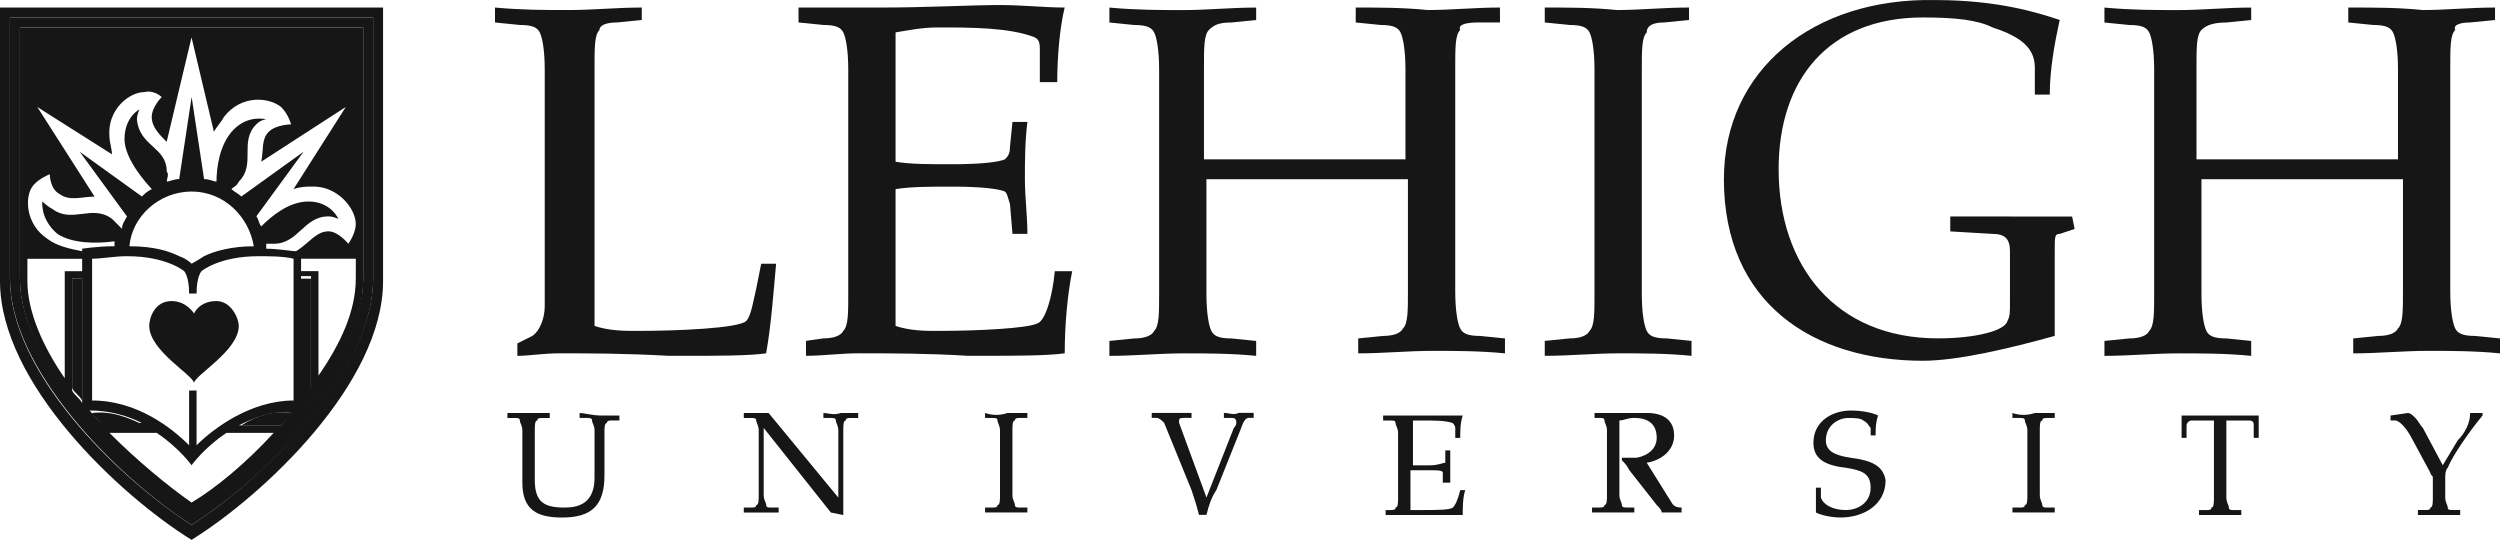
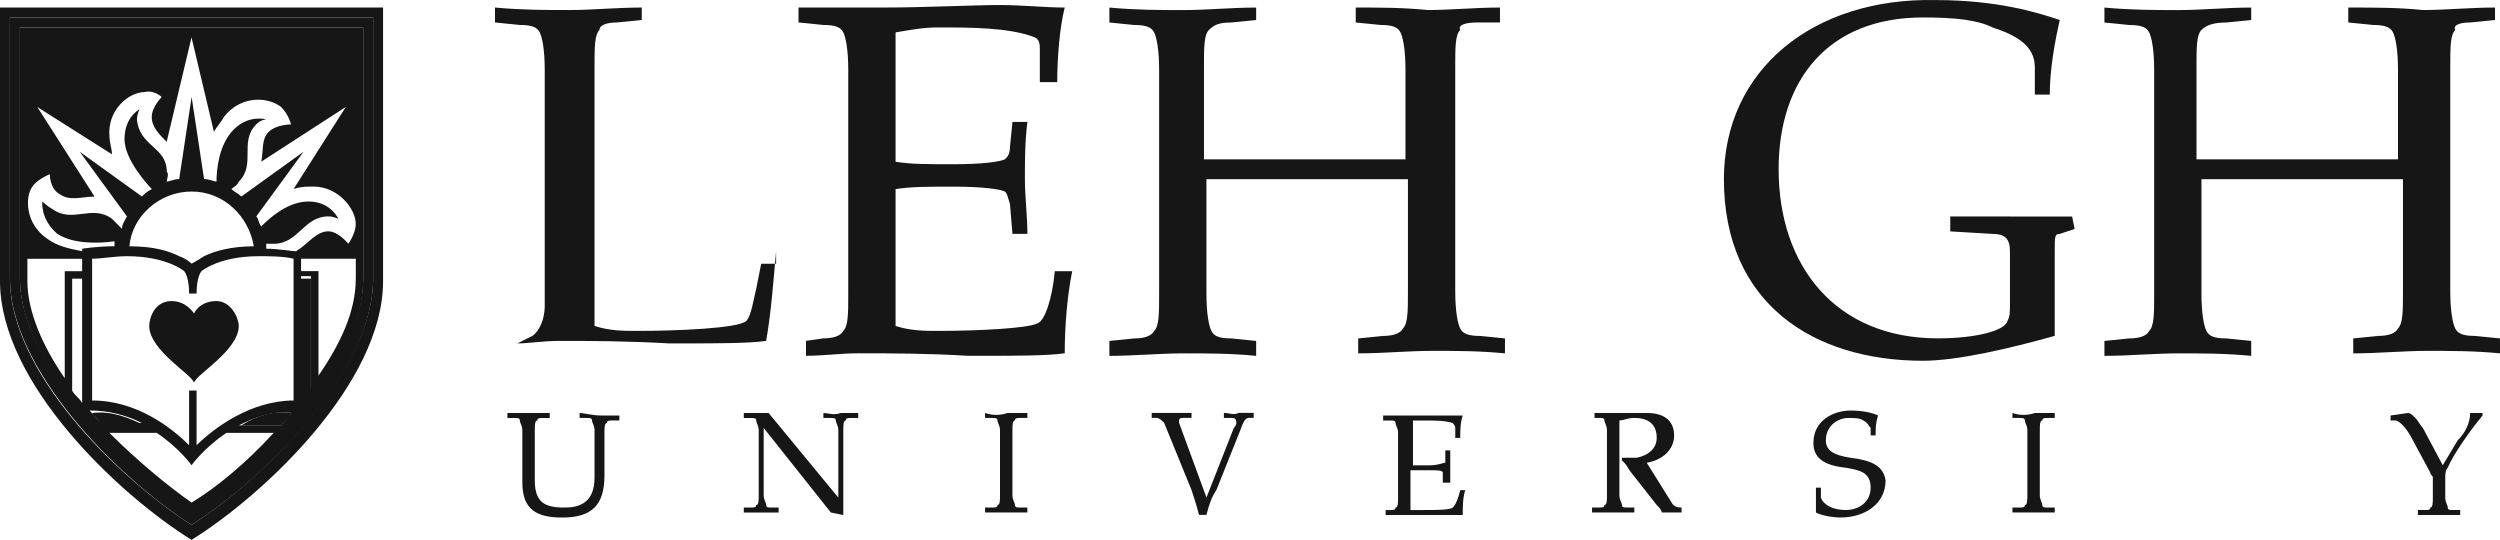
<svg xmlns="http://www.w3.org/2000/svg" id="Layer_2" viewBox="0 0 750 161.96">
  <defs>
    <style>.cls-1{fill:#171616;}</style>
  </defs>
  <g id="Layer_1-2">
    <path class="cls-1" d="m108.96,83.6c0,24.63-29.1,55.22-51.49,69.4-21.64-14.18-51.49-44.78-51.49-69.4V8.23h102.98v75.37ZM2.99,5.24v78.36c0,26.87,31.34,58.96,54.48,73.88,23.13-14.93,54.48-46.27,54.48-73.88V5.24H2.99Z" />
-     <path class="cls-1" d="m24.63,83.6h-2.99v32.84c.75,1.49,2.24,2.24,2.99,3.73v-36.57Z" />
    <path class="cls-1" d="m72.39,127.63h11.94c1.49-1.49,2.24-2.24,2.99-3.73-5.22-.75-10.45.75-14.93,3.73" />
    <path class="cls-1" d="m93.28,83.6h-2.99v37.31c.75-1.49,2.24-2.24,2.99-3.73v-33.58Z" />
    <path class="cls-1" d="m43.28,127.63c-4.48-2.24-9.7-4.48-15.67-3.73.75,1.49,2.24,2.24,2.99,3.73h12.69Z" />
    <path class="cls-1" d="m64.93,90.32c-5.22,0-6.72,3.73-6.72,3.73,0,0-2.24-3.73-6.72-3.73-5.22,0-6.72,5.22-6.72,7.46,0,7.46,13.43,14.92,13.43,17.16,0-2.24,13.43-9.7,13.43-17.16,0-2.24-2.24-7.46-6.72-7.46" />
    <path class="cls-1" d="m111.94,83.6c0,26.87-31.34,58.96-54.48,73.88C34.33,142.56,2.98,111.21,2.98,83.6V5.24h108.96v78.36ZM0,2.26v82.09c0,30.6,35.82,64.18,57.46,77.61,21.64-13.43,57.46-47.01,57.46-77.61V2.26H0Z" />
    <path class="cls-1" d="m47.02,129.87c6.72,4.48,10.45,9.7,10.45,9.7,0,0,3.73-5.22,10.45-9.7h14.18c-8.21,8.96-17.17,16.42-24.63,20.9-7.46-5.23-16.42-12.69-24.63-20.9h14.18Zm-20.15-6.72c5.97,0,11.19,1.49,15.67,3.73h-11.94c-1.49-.75-2.24-2.24-3.73-3.73m-5.22-39.55h2.99v37.31c-.75-1.49-2.24-2.24-2.99-3.73v-33.58Zm-2.24,29.85c-6.72-9.7-11.19-20.15-11.19-29.1v-6.72h16.42v3.73h-5.22v32.09Zm-9.7-57.46c1.49-2.24,5.22-3.73,5.22-3.73,0,0,0,4.48,2.99,5.97,2.98,2.24,6.72.75,10.45.75l-17.17-26.87,22.39,14.18c0-1.49-.75-3.73-.75-5.23-.75-8.21,5.97-13.43,10.45-13.43,2.99-.75,5.22,1.49,5.22,1.49,0,0-2.99,2.98-2.99,5.97s2.24,5.22,4.48,7.46l7.46-31.34,6.72,28.36c.75-1.49,2.24-2.99,2.99-4.48,5.22-6.72,13.43-5.97,17.17-2.99,2.24,2.24,2.99,5.22,2.99,5.22,0,0-4.48,0-6.72,2.24-2.24,2.24-1.49,5.22-2.24,8.95l25.37-16.42-15.67,24.63c2.24-.75,3.73-.75,5.97-.75,7.46,0,12.69,6.72,12.69,11.19,0,2.98-2.24,5.97-2.24,5.97,0,0-2.99-3.73-5.97-3.73-3.73,0-5.97,3.73-9.7,5.97-1.49,0-5.22-.75-8.95-.75v-1.49h2.24c7.46,0,8.96-8.21,16.42-8.21,1.49,0,2.99.75,2.99.75,0,0-2.24-5.22-8.96-5.22-5.97,0-11.19,4.48-14.18,7.46-.75-.75-.75-2.24-1.49-2.99l14.18-19.4-18.66,13.43c-.75-.75-2.24-1.49-2.99-2.24.75-.75,1.49-.75,2.24-2.24,5.22-5.23,0-11.94,5.22-17.17,1.49-1.49,2.99-1.49,2.99-1.49,0,0-5.22-1.49-9.7,2.99-4.48,4.48-5.22,11.94-5.22,15.67-.75,0-2.24-.75-3.73-.75l-3.73-24.63-3.73,24.63c-1.49,0-2.99.75-3.73.75,0-.75.75-2.24,0-2.99,0-7.46-8.21-7.46-8.95-15.67,0-1.49.75-2.99.75-2.99,0,0-4.48,2.24-4.48,8.96,0,5.97,6.72,13.43,8.21,14.93-1.49.75-2.24,1.49-2.99,2.24l-18.66-13.43,14.18,19.4c-.75,1.49-1.49,2.24-1.49,3.73-1.49-1.49-2.24-2.24-2.99-2.99-5.97-4.48-11.94,1.49-17.91-2.98-1.49-.75-2.99-2.24-2.99-2.24,0,0-.75,5.22,4.48,9.7,4.48,2.99,11.94,2.99,17.16,2.24v1.49c-5.22,0-9.7.75-9.7.75v.75c-3.73-.75-7.46-1.49-10.45-3.73-6.72-4.48-6.72-12.69-4.48-15.67m97.01,27.61c0,9.7-4.48,19.4-11.19,29.1v-31.34h-5.22v-3.73h16.42v5.97Zm-13.43,32.84c-.75,1.49-2.24,2.24-2.99,3.73v-37.31h2.99v33.58Zm-54.48-42.54c.75-8.96,8.96-16.42,18.66-16.42s17.16,7.46,18.66,16.42c-6.72,0-11.94,1.49-14.93,2.98-2.24,1.49-3.73,2.24-3.73,2.24,0,0-1.49-1.49-3.73-2.24-2.99-1.49-7.46-2.98-14.93-2.98m17.91,43.28v16.42c-5.22-5.22-15.67-13.43-29.1-13.43v-42.54c2.99,0,6.72-.75,10.45-.75,11.94,0,17.16,4.48,17.16,4.48,0,0,1.49,1.49,1.49,6.72h2.24c0-5.22,1.49-6.72,1.49-6.72,0,0,5.22-4.48,17.16-4.48,2.99,0,7.46,0,10.45.75v42.54c-12.69,0-23.88,8.21-29.1,13.43v-16.42h-2.24Zm27.61,10.45h-12.69c4.48-2.24,9.7-4.48,15.67-3.73-.75.75-1.49,2.24-2.99,3.73m-26.87,26.12c21.64-14.18,51.49-44.78,51.49-69.4V8.23H5.97v75.37c0,25.37,29.85,55.22,51.49,70.15" />
    <path class="cls-1" d="m173.88,123.9v1.49h2.24c.75,0,1.49,0,1.49.75s.75,1.49.75,2.99v14.18c0,7.46-4.48,8.96-8.96,8.96-5.97,0-8.96-1.49-8.96-8.21v-14.92c0-1.49,0-2.99.75-2.99,0-.75.75-.75,1.49-.75h2.24v-1.49h-12.69v1.49h2.24c.75,0,1.49,0,1.49.75s.75,1.49.75,2.99v15.67c0,8.21,4.48,10.45,11.94,10.45,8.96,0,12.69-3.73,12.69-12.69v-12.69c0-1.49,0-2.98.75-2.98,0-.75.75-.75,1.49-.75h2.24v-1.49h-5.22c-2.99,0-5.22-.75-6.72-.75" />
    <path class="cls-1" d="m247.02,123.9v1.49h2.24c.75,0,1.49,0,1.49.75s.75,1.49.75,2.99v20.15l-20.9-25.37h-7.46v1.49h2.24c.75,0,1.49,0,1.49.75s.75,1.49.75,2.99v19.4c0,1.49,0,2.98-.75,2.98,0,.75-.75.75-1.49.75h-2.24v1.49h10.45v-1.49h-2.24c-.75,0-1.49,0-1.49-.75s-.75-1.49-.75-2.98v-20.15l20.15,25.37,3.73.75v-25.37c0-1.49,0-2.99.74-2.99,0-.75.75-.75,1.49-.75h2.24v-1.49h-5.22c-2.24.75-3.73,0-5.22,0" />
    <path class="cls-1" d="m295.52,123.9v1.49h2.24c.75,0,1.49,0,1.49.75s.75,1.49.75,2.99v19.4c0,1.49,0,2.98-.75,2.98,0,.75-.75.75-1.49.75h-2.24v1.49h12.69v-1.49h-2.24c-.75,0-1.49,0-1.49-.75s-.75-1.49-.75-2.98v-19.4c0-1.49,0-2.99.75-2.99,0-.75.75-.75,1.49-.75h2.24v-1.49h-5.97c-2.24.75-4.48.75-6.71,0" />
    <path class="cls-1" d="m367.17,123.9v1.49h2.24c.75,0,1.49,0,1.49,1.49q0,.75-.75,1.49l-8.21,20.89-8.21-22.39v-.75c0-.75.74-.75,1.49-.75h2.24v-1.49h-11.94v1.49h1.49c.75,0,1.49.75,2.24,1.49l8.21,20.15c.75,2.24,1.49,4.48,2.24,7.46h2.24c.75-2.99,1.49-5.22,2.98-7.46l7.46-18.66c.74-2.24,1.49-2.99,2.24-2.99h1.49v-1.49h-4.48c-1.49.75-2.99,0-4.48,0" />
    <path class="cls-1" d="m435.82,152.26c-.74.75-5.22.75-8.95.75h-3.73v-11.94h5.22c2.98,0,4.48,0,4.48.75v2.99h2.24v-9.7h-1.49v3.73c-.75,0-2.24.75-4.48.75h-5.22v-13.43h3.73c2.98,0,5.97,0,8.21.75,0,0,.75.75.75,1.49v2.98h1.49c0-2.24,0-4.48.75-6.72h-23.88v1.49h2.24c.75,0,1.49,0,1.49.75s.75,1.49.75,2.98v19.4c0,1.49,0,2.98-.75,2.98,0,.75-.75.75-1.49.75h-1.49v1.49h23.13c0-2.24,0-5.22.75-7.46h-1.49c-.75,2.99-1.49,4.48-2.24,5.22" />
    <path class="cls-1" d="m494.03,138.82c4.48-.75,8.21-3.73,8.21-8.21,0-2.98-1.49-6.72-8.21-6.72h-15.67v1.49h1.49c.75,0,1.49,0,1.49.75s.75,1.49.75,2.99v19.4c0,1.49,0,2.98-.75,2.98,0,.75-.75.75-1.49.75h-2.24v1.49h12.69v-1.49h-2.24c-.75,0-1.49,0-1.49-.75s-.75-1.49-.75-2.98v-22.39c1.49,0,2.24-.75,4.48-.75,3.73,0,6.71,1.49,6.71,5.97,0,2.98-2.24,5.22-5.97,5.97h-4.48v.75c.74.75,1.49,1.49,2.24,2.98l8.21,10.45c.75.75,1.49,1.49,1.49,2.24h5.97v-1.49c-.75,0-2.24,0-2.99-1.49l-7.46-11.94Z" />
    <path class="cls-1" d="m555.22,137.33c-5.22-.75-7.46-2.24-7.46-5.22,0-4.48,3.73-6.72,6.72-6.72,1.49,0,3.73,0,4.48.75,1.49.75,1.49,1.49,2.24,2.24v2.24h1.49c0-2.24,0-3.73.74-5.97-1.49-.75-4.48-1.49-8.21-1.49-5.22,0-11.19,2.99-11.19,9.7,0,4.48,2.99,6.72,9.7,7.46,4.48.75,7.46,1.49,7.46,5.97s-3.73,6.72-7.46,6.72-6.71-1.49-7.46-3.73v-2.98h-1.49v7.46c1.49.75,4.48,1.49,7.47,1.49,6.71,0,13.43-3.73,13.43-11.19-.75-4.48-4.48-5.97-10.45-6.72" />
    <path class="cls-1" d="m603.73,123.9v1.49h2.24c.74,0,1.49,0,1.49.75s.75,1.49.75,2.99v19.4c0,1.49,0,2.98-.75,2.98,0,.75-.75.75-1.49.75h-2.24v1.49h12.69v-1.49h-2.24c-.75,0-1.49,0-1.49-.75s-.75-1.49-.75-2.98v-19.4c0-1.49,0-2.99.75-2.99,0-.75.75-.75,1.49-.75h2.24v-1.49h-5.97c-2.24.75-4.48.75-6.72,0" />
-     <path class="cls-1" d="m670.15,124.65h-15.67v6.72h1.49v-3.73c0-.75.75-1.49,1.49-1.49h6.72v23.14c0,1.49,0,2.98-.75,2.98,0,.75-.74.75-1.49.75h-2.24v1.49h12.69v-1.49h-2.24c-.75,0-1.49,0-1.49-.75s-.75-1.49-.75-2.98v-23.14h6.72c1.49,0,1.49.75,1.49,1.49v3.73h1.49v-6.72h-7.46Z" />
    <path class="cls-1" d="m737.31,132.11l-4.48,7.46-5.97-11.19c-.75-.75-1.49-2.24-2.24-2.99s-1.49-1.49-2.24-1.49l-5.22.75v1.49h1.49c.75,0,2.98,1.49,5.22,5.97l5.23,9.7c0,.75.75.75.75,1.49v5.97c0,1.49,0,2.99-.75,2.99,0,.75-.75.75-1.49.75h-2.24v1.49h12.68v-1.49h-2.24c-.74,0-1.49,0-1.49-.75s-.75-1.49-.75-2.99v-5.97c0-.75,0-2.24.75-2.98,1.49-3.73,6.71-11.19,10.45-15.67v-.75h-3.73c0,2.98-1.49,5.97-3.73,8.21" />
-     <path class="cls-1" d="m232.84,79.12h-4.48l-1.49,7.46c-.75,2.99-1.49,8.21-2.99,9.7-2.24,2.24-20.9,2.99-32.83,2.99-3.73,0-8.21,0-12.69-1.49V20.17c0-5.97,0-9.7,1.49-11.19,0-1.49,2.24-2.24,5.22-2.24l7.46-.75v-3.73c-7.46,0-14.92.75-21.64.75-7.46,0-14.18,0-22.39-.75v4.48l7.46.75c3.73,0,5.22.75,5.97,2.24.75,1.49,1.49,5.22,1.49,11.19v70.9c0,3.73-1.49,7.46-3.73,8.96l-4.48,2.24v3.73c3.73,0,7.46-.75,12.69-.75,8.96,0,19.4,0,32.83.75h4.48c9.7,0,19.4,0,24.63-.75,1.49-8.21,2.24-18.66,2.99-26.87" />
+     <path class="cls-1" d="m232.84,79.12h-4.48l-1.49,7.46c-.75,2.99-1.49,8.21-2.99,9.7-2.24,2.24-20.9,2.99-32.83,2.99-3.73,0-8.21,0-12.69-1.49V20.17c0-5.97,0-9.7,1.49-11.19,0-1.49,2.24-2.24,5.22-2.24l7.46-.75v-3.73c-7.46,0-14.92.75-21.64.75-7.46,0-14.18,0-22.39-.75v4.48l7.46.75c3.73,0,5.22.75,5.97,2.24.75,1.49,1.49,5.22,1.49,11.19v70.9c0,3.73-1.49,7.46-3.73,8.96l-4.48,2.24c3.73,0,7.46-.75,12.69-.75,8.96,0,19.4,0,32.83.75h4.48c9.7,0,19.4,0,24.63-.75,1.49-8.21,2.24-18.66,2.99-26.87" />
    <path class="cls-1" d="m311.2,97.03c-2.99,1.49-17.91,2.24-29.85,2.24-3.73,0-8.21,0-12.68-1.49v-41.04c4.48-.75,10.45-.75,17.16-.75,8.96,0,14.18.75,15.67,1.49.75.75.75,1.49,1.49,3.73l.75,8.96h4.48c0-5.22-.75-11.19-.75-16.42s0-11.2.75-17.16h-4.48l-.75,7.46c0,2.24-.74,2.98-1.49,3.73-1.49.75-6.72,1.49-15.67,1.49-7.46,0-12.69,0-17.16-.75V9.72c4.48-.75,8.21-1.49,12.68-1.49,9.7,0,21.64,0,29.11,2.99,1.49.75,1.49,2.24,1.49,3.73v9.7h5.22c0-7.46.75-16.42,2.24-22.39-5.97,0-12.69-.75-19.4-.75-8.21,0-22.39.75-35.08.75h-25.37v4.48l7.46.75c3.73,0,5.22.75,5.97,2.24.75,1.49,1.49,5.22,1.49,11.19v67.16c0,5.97,0,9.7-1.49,11.19-.75,1.49-2.99,2.24-5.97,2.24l-5.22.75v4.48c5.22,0,10.45-.75,15.67-.75,8.96,0,20.9,0,32.84.75h4.48c9.7,0,19.4,0,24.63-.75,0-8.21.75-17.17,2.24-24.63h-5.22c-.75,8.21-2.99,14.93-5.22,15.67" />
    <path class="cls-1" d="m406.72,2.26v4.48l7.46.75c3.73,0,5.22.75,5.97,2.24.74,1.49,1.49,5.23,1.49,11.19v26.87h-60.45v-27.61c0-5.97,0-9.7,1.49-11.19,1.49-1.49,2.98-2.24,6.71-2.24l7.46-.75v-3.73c-7.46,0-14.92.75-21.64.75-7.46,0-14.18,0-22.39-.75v4.48l7.46.75c3.73,0,5.22.75,5.97,2.24.75,1.49,1.49,5.23,1.49,11.19v67.16c0,5.97,0,9.7-1.49,11.2-.75,1.49-2.98,2.24-5.97,2.24l-7.46.75v4.48c7.46,0,14.92-.75,22.39-.75,6.72,0,14.18,0,21.64.75v-4.48l-7.46-.75c-3.73,0-5.22-.75-5.97-2.24-.75-1.49-1.49-5.22-1.49-11.2v-34.33h60.45v33.58c0,5.97,0,9.7-1.49,11.2-.74,1.49-2.99,2.24-5.97,2.24l-7.46.75v4.48c7.46,0,14.93-.75,22.39-.75,6.71,0,14.18,0,21.64.75v-4.48l-7.46-.75c-3.73,0-5.22-.75-5.97-2.24-.75-1.49-1.49-5.22-1.49-11.2V20.17c0-5.97,0-9.7,1.49-11.19-.75-1.49,1.49-2.24,5.22-2.24h6.71V2.26c-7.46,0-14.93.75-21.64.75-7.46-.75-14.18-.75-21.64-.75" />
-     <path class="cls-1" d="m463.43,2.26v4.48l7.46.75c3.73,0,5.22.75,5.97,2.24.75,1.49,1.49,5.23,1.49,11.19v67.16c0,5.97,0,9.7-1.49,11.2-.75,1.49-2.99,2.24-5.97,2.24l-7.46.75v4.48c7.46,0,14.93-.75,22.39-.75,6.72,0,14.18,0,21.64.75v-4.48l-7.46-.75c-3.73,0-5.22-.75-5.97-2.24-.75-1.49-1.49-5.22-1.49-11.2V20.91c0-5.97,0-9.7,1.49-11.19,0-2.24,2.24-2.98,5.22-2.98l7.46-.75v-3.73c-7.46,0-14.93.75-21.64.75-7.46-.75-14.18-.75-21.64-.75" />
    <path class="cls-1" d="m602.99,64.94h-17.91v4.48l12.68.75c3.73,0,5.23,1.49,5.23,5.22v14.93c0,3.73,0,4.48-.75,5.97-.75,2.99-9.7,5.22-20.89,5.22-30.6,0-47.76-21.64-47.76-50.75,0-26.87,14.92-45.52,43.28-45.52,9.7,0,16.42.75,20.89,2.99,6.72,2.24,12.69,5.22,12.69,11.94v8.21h4.48c0-7.46,1.49-15.67,2.98-22.39-6.72-2.24-18.66-5.97-37.31-5.97-36.57-.75-63.43,20.89-63.43,53.73,0,37.31,26.86,54.48,59.7,54.48,10.45,0,26.12-3.73,39.55-7.46v-25.37c0-4.48,0-5.22,1.49-5.22l4.48-1.49-.75-3.73h-18.66Z" />
    <path class="cls-1" d="m704.48,2.26v4.48l7.46.75c3.73,0,5.22.75,5.97,2.24.75,1.49,1.49,5.23,1.49,11.19v26.87h-60.45v-27.61c0-5.97,0-9.7,1.49-11.19,1.49-1.49,3.73-2.24,7.46-2.24l7.46-.75v-3.73c-7.46,0-14.93.75-21.64.75-7.46,0-14.18,0-22.39-.75v4.48l7.46.75c3.73,0,5.22.75,5.97,2.24.75,1.49,1.49,5.23,1.49,11.19v67.16c0,5.97,0,9.7-1.49,11.2-.75,1.49-2.98,2.24-5.97,2.24l-7.46.75v4.48c7.46,0,14.93-.75,22.39-.75,6.72,0,14.18,0,21.64.75v-4.48l-7.46-.75c-3.73,0-5.22-.75-5.97-2.24-.75-1.49-1.49-5.22-1.49-11.2v-34.33h60.45v33.58c0,5.97,0,9.7-1.49,11.2-.75,1.49-2.99,2.24-5.97,2.24l-7.46.75v4.48c7.46,0,14.93-.75,22.39-.75,6.71,0,14.18,0,21.64.75v-4.48l-7.46-.75c-3.73,0-5.22-.75-5.97-2.24-.75-1.49-1.49-5.22-1.49-11.2V20.17c0-5.97,0-9.7,1.49-11.19-.75-1.49,1.49-2.24,4.48-2.24l7.46-.75v-3.73c-7.46,0-14.93.75-21.64.75-7.46-.75-14.18-.75-22.39-.75" />
  </g>
</svg>